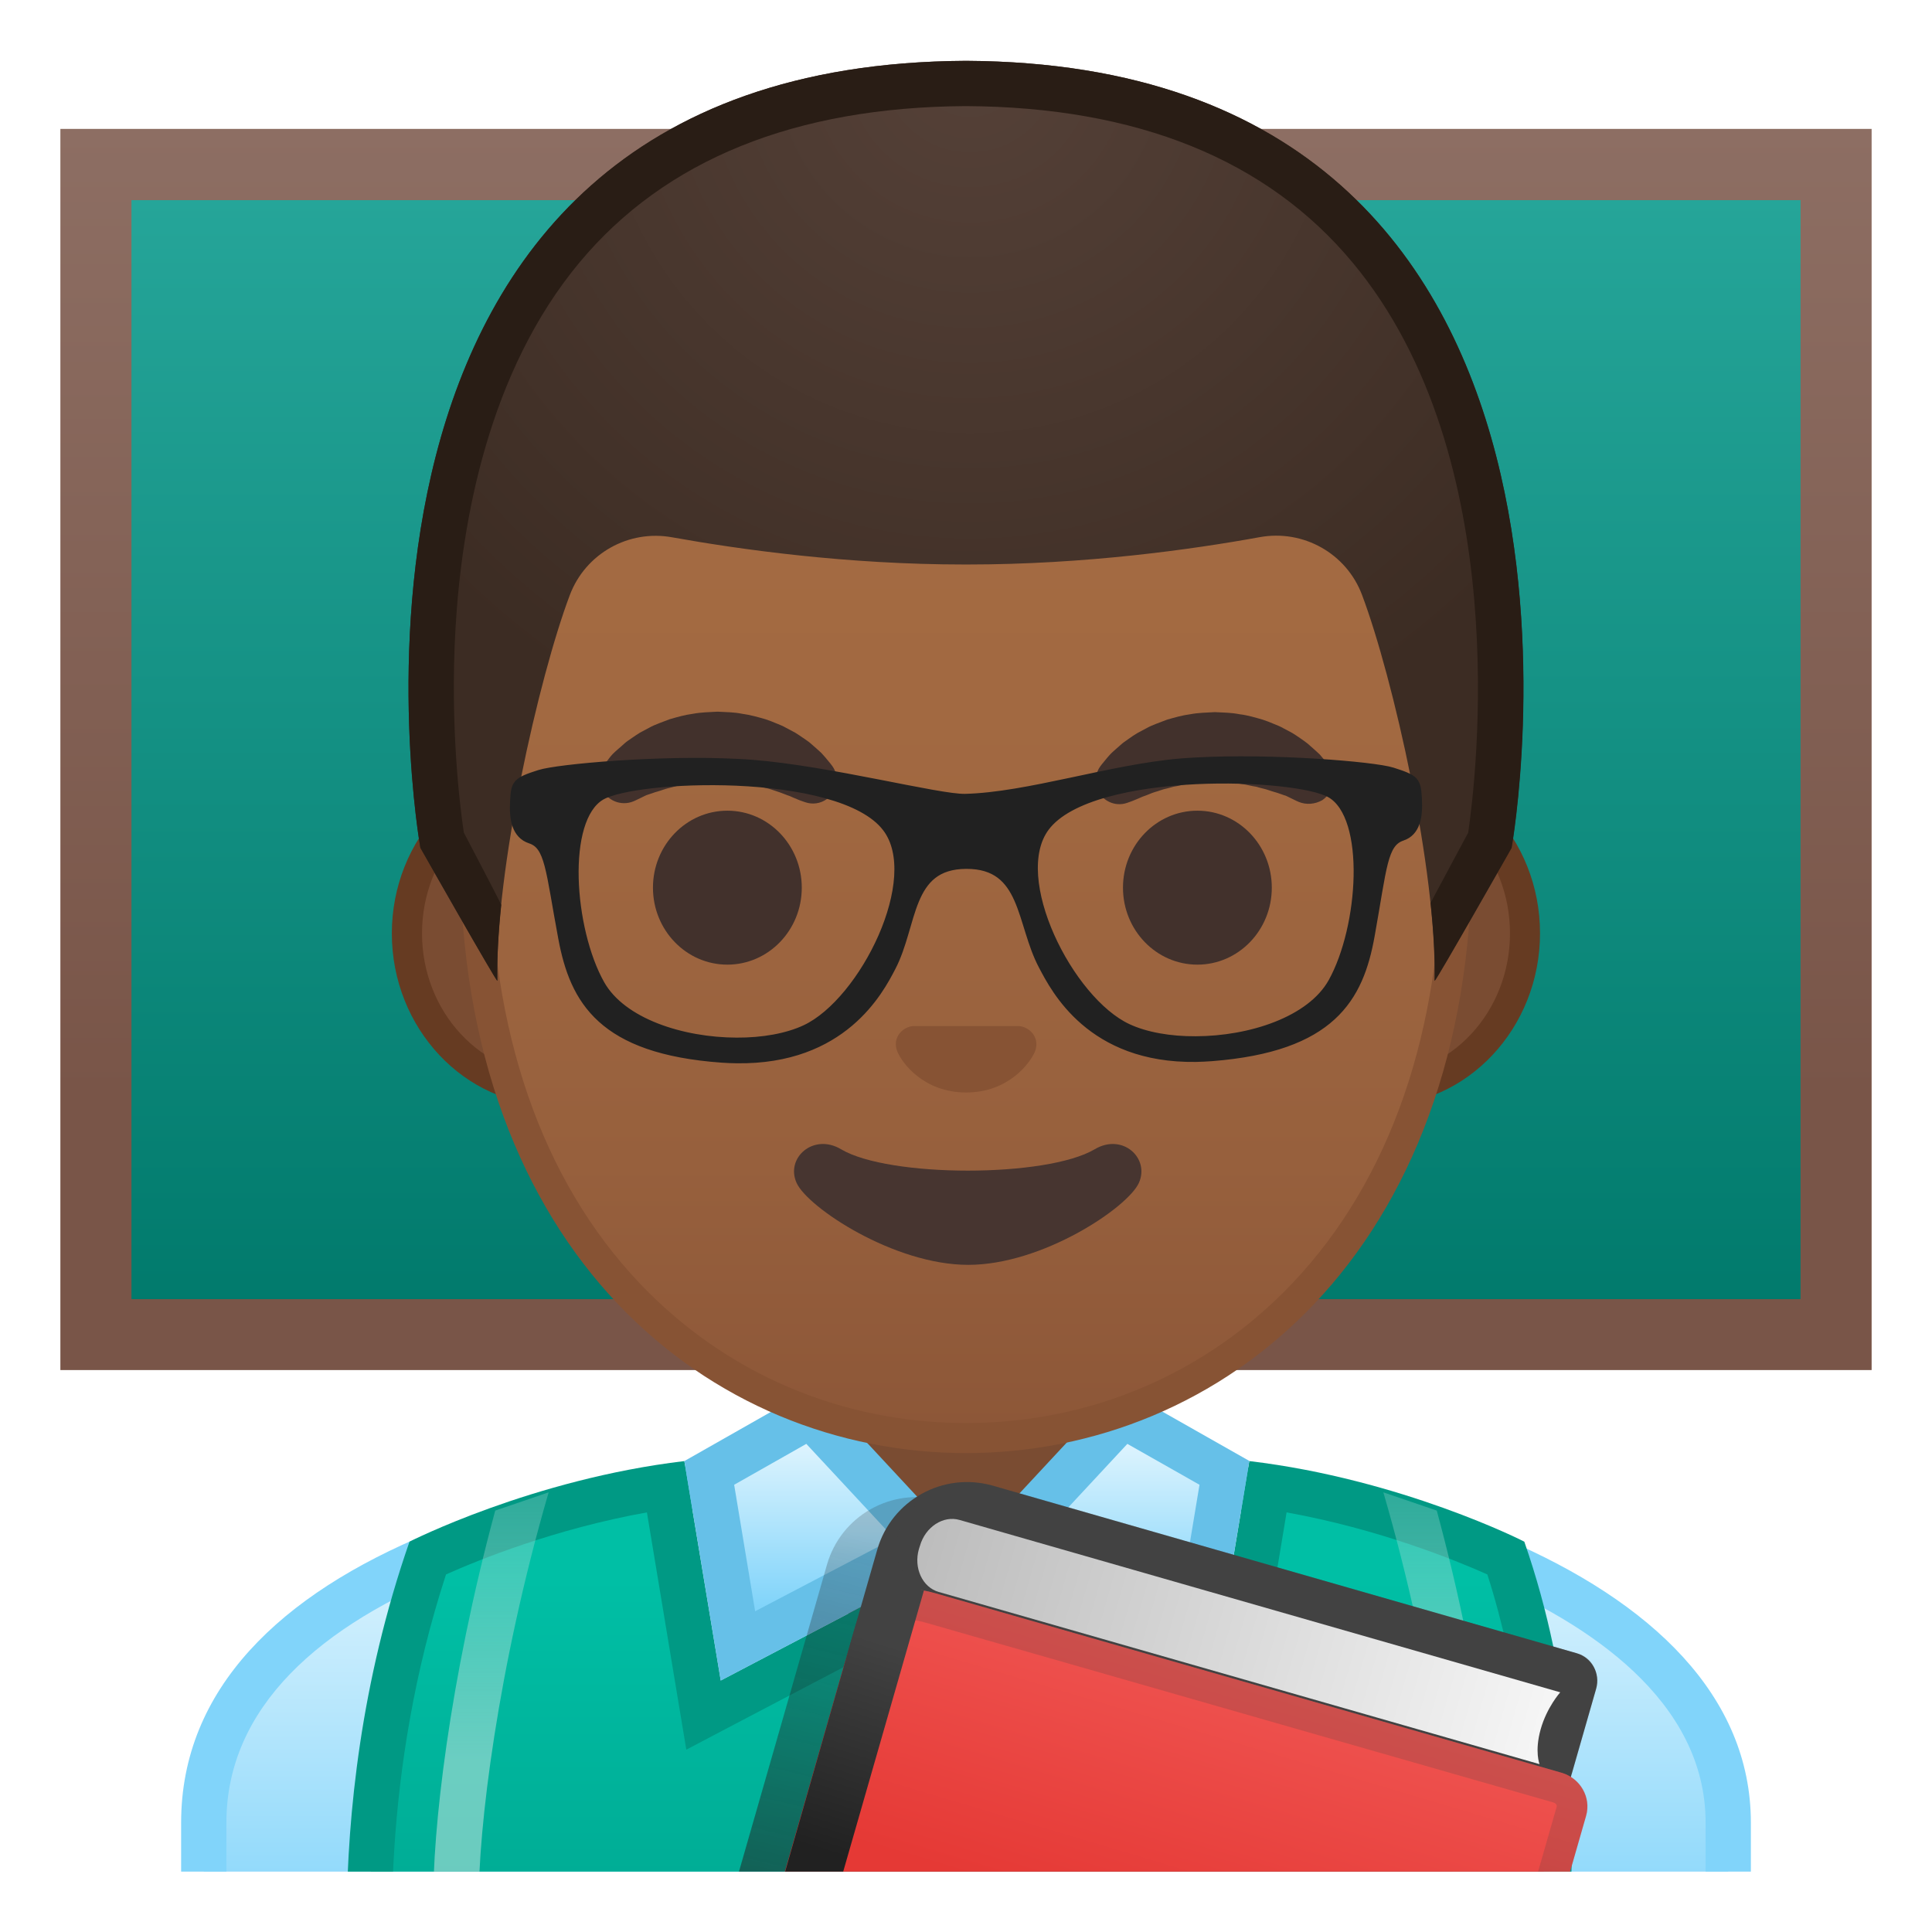
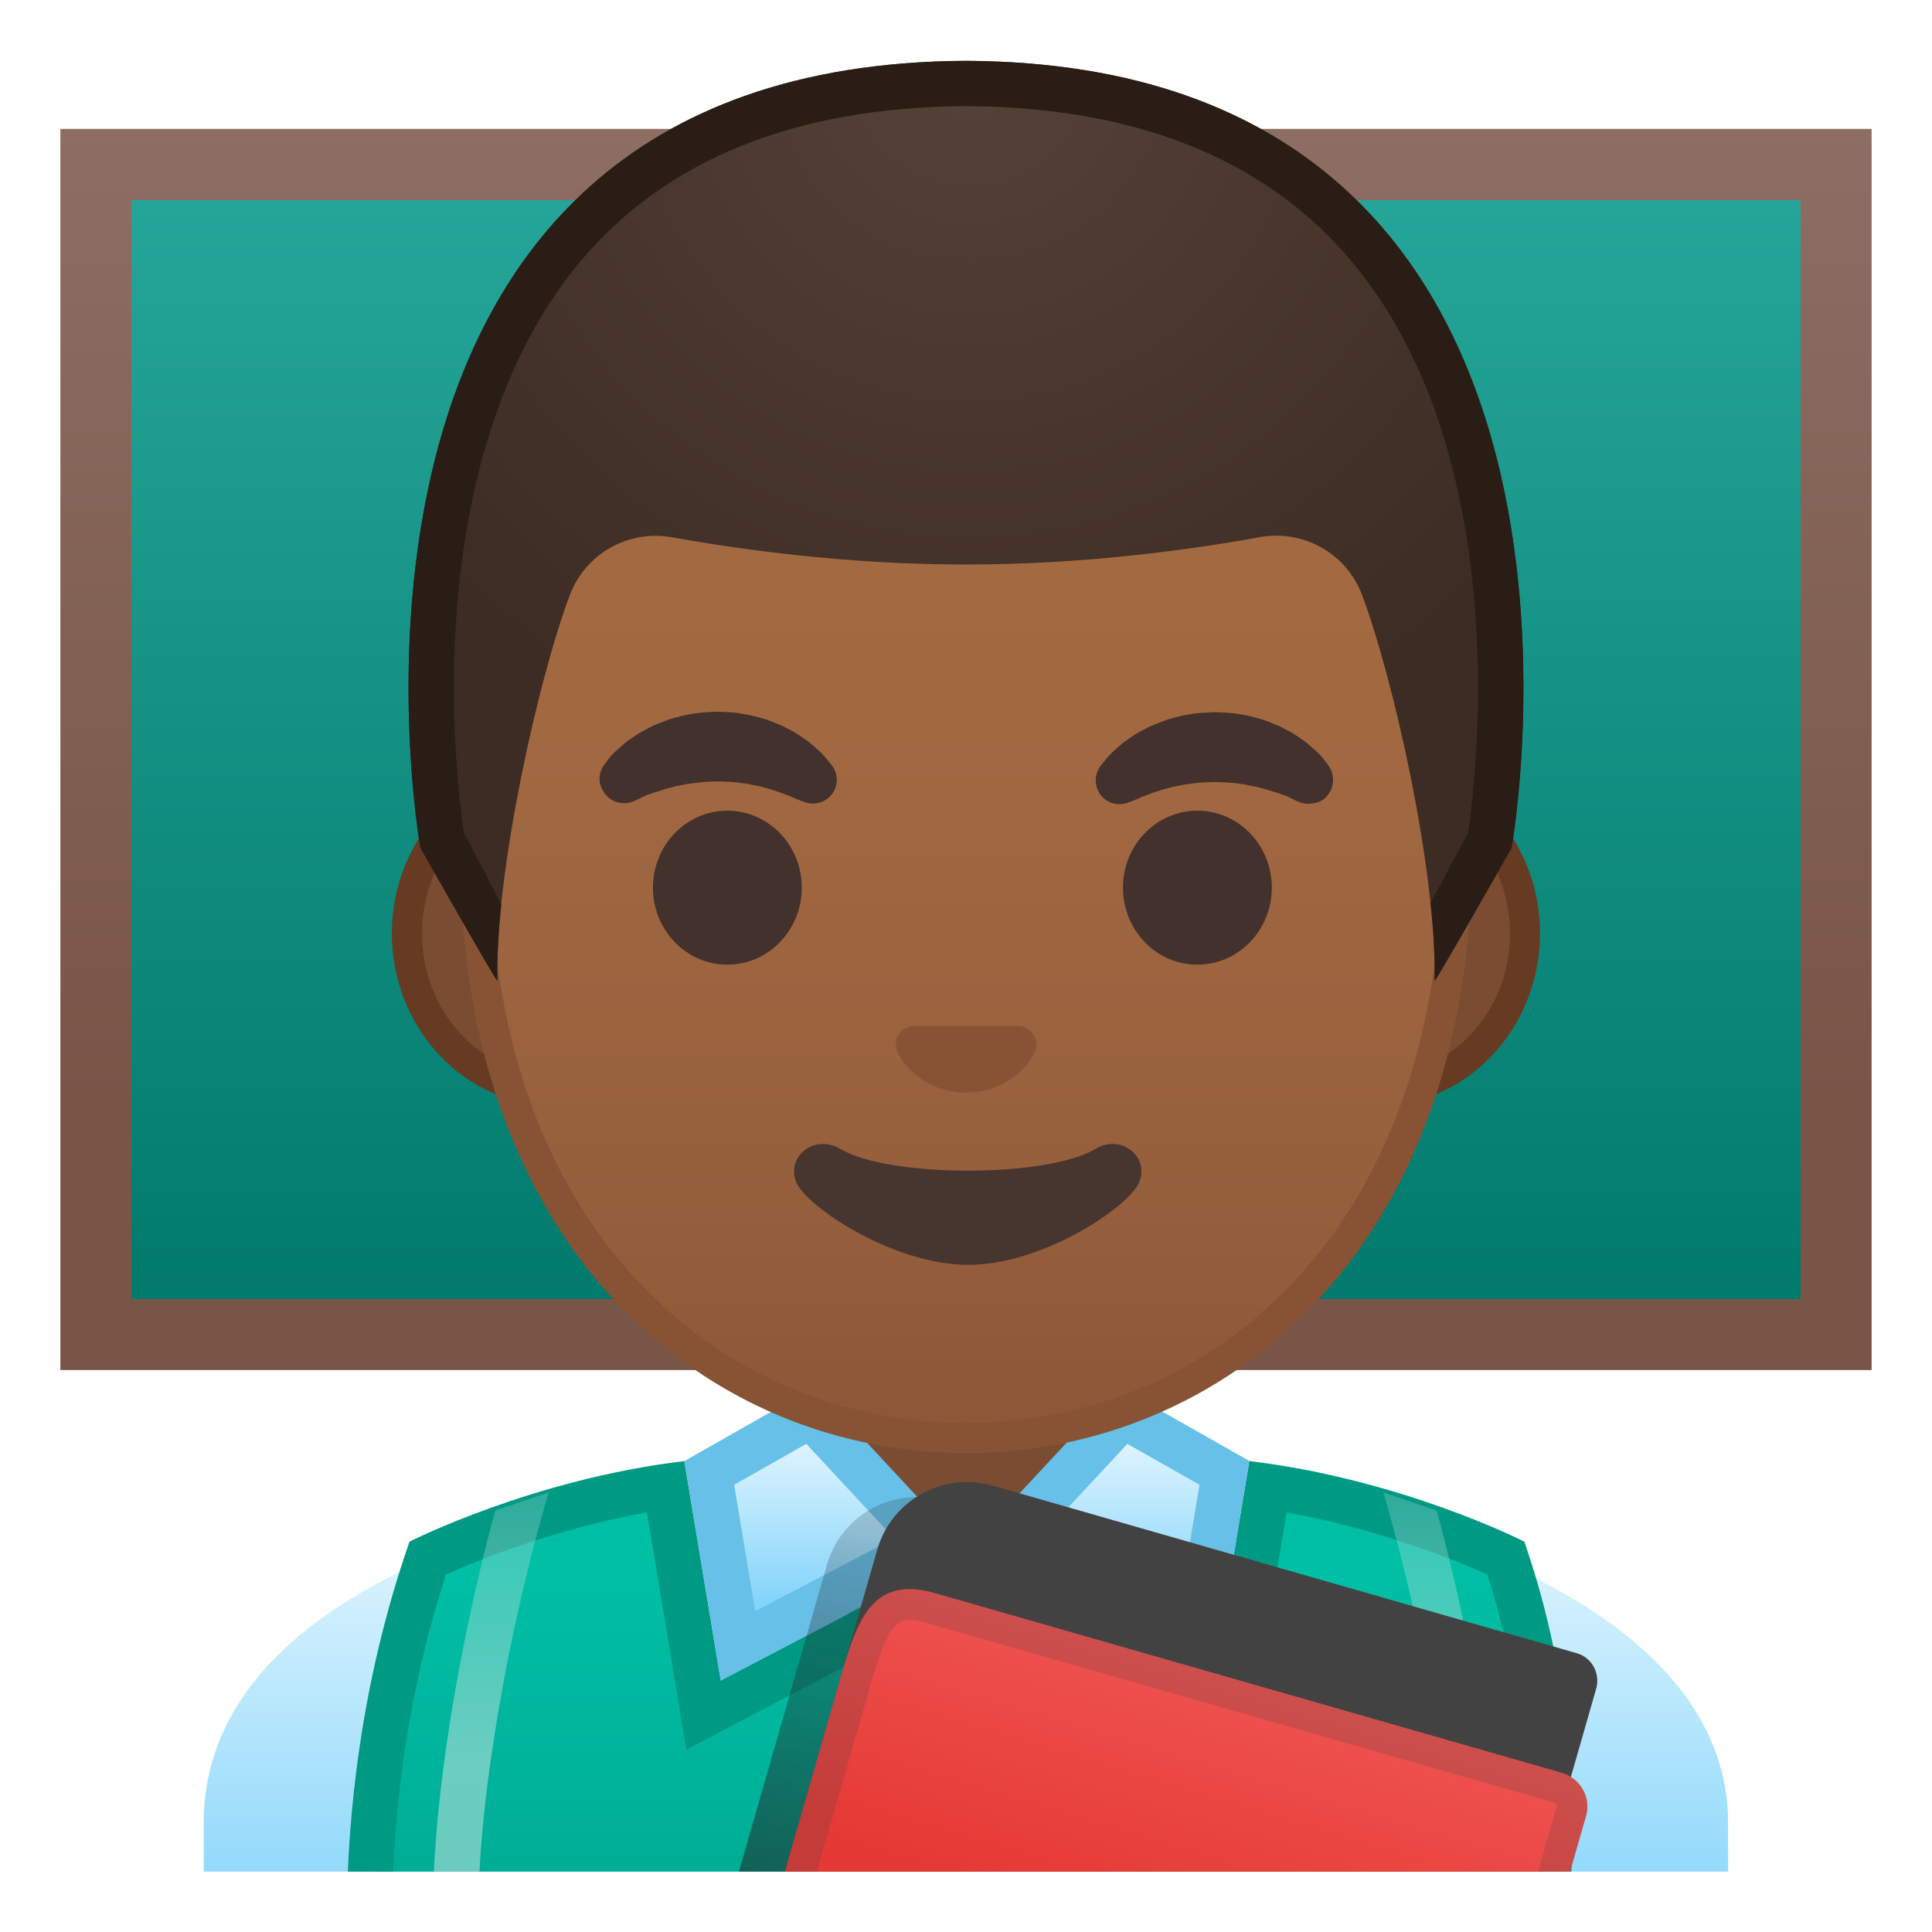
<svg xmlns="http://www.w3.org/2000/svg" xmlns:xlink="http://www.w3.org/1999/xlink" enable-background="new 0 0 128 128" viewBox="0 0 128 128">
  <linearGradient id="k" x1="64" x2="64" y1="11.395" y2="88.489" gradientUnits="userSpaceOnUse">
    <stop stop-color="#26A69A" offset="0" />
    <stop stop-color="#00796B" offset="1" />
  </linearGradient>
  <rect x="6.36" y="10.9" width="115.29" height="77.52" fill="url(#k)" />
  <linearGradient id="h" x1="64" x2="64" y1="8.545" y2="90.776" gradientUnits="userSpaceOnUse">
    <stop stop-color="#8D6E63" offset="0" />
    <stop stop-color="#795548" offset=".779" />
  </linearGradient>
  <path d="m119.29 13.26v72.81h-110.58v-72.81h110.58m4.71-4.72h-120v82.23h120v-82.23z" fill="url(#h)" />
  <defs>
    <rect id="g" x="4" y="4" width="120" height="120" />
  </defs>
  <clipPath id="a">
    <use xlink:href="#g" />
  </clipPath>
  <g clip-path="url(#a)">
    <linearGradient id="f" x1="64" x2="64" y1="100.88" y2="129.36" gradientUnits="userSpaceOnUse">
      <stop stop-color="#E1F5FE" offset="0" />
      <stop stop-color="#81D4FA" offset="1" />
    </linearGradient>
    <path d="M13.5,136.01v-15.26c0-16.24,25.36-23.53,50.5-23.56h0.13c25.03,0,50.36,8.09,50.36,23.56 v15.26H13.5z" fill="url(#f)" />
-     <path d="m64.13 98.7c12.9 0 25.42 2.19 34.36 6 6.62 2.83 14.51 7.91 14.51 16.05v13.76h-98v-13.76c0-15.2 24.61-22.03 49-22.06l0.13 0.01m0-3h-0.13c-25.49 0.03-52 7.28-52 25.06v16.76h104v-16.76c0-16.76-26.26-25.06-51.87-25.06z" fill="#81D4FA" />
  </g>
  <g clip-path="url(#a)">
    <path d="M63.14,109.48c-4.21,0-7.63-3.53-7.63-7.87v-9.83H72.5v9.83c0,4.34-3.42,7.87-7.63,7.87H63.14z" fill="#7A4C32" />
    <path d="m71.5 92.78v8.83c0 3.79-2.98 6.87-6.63 6.87h-1.73c-3.66 0-6.63-3.08-6.63-6.87v-8.83h14.99m2-2h-19v10.83c0 4.9 3.86 8.87 8.63 8.87h1.73c4.77 0 8.63-3.97 8.63-8.87v-10.83h0.01z" fill="#663B22" />
  </g>
  <g clip-path="url(#a)">
    <linearGradient id="e" x1="63.567" x2="63.567" y1="104.5" y2="126.36" gradientUnits="userSpaceOnUse">
      <stop stop-color="#00BFA5" offset="0" />
      <stop stop-color="#00AB94" offset="1" />
    </linearGradient>
    <path d="m24.97 136.01c-0.51-4.1-1.67-17.86 3.37-32.8 1.83-0.85 8.14-3.6 15.76-4.74l2.51 15.15 17.18-9.01h0.54l17.18 9.01 2.51-15.15c7.62 1.14 13.92 3.88 15.75 4.74 5.06 15.12 2.13 28.97 1.13 32.8h-75.93z" fill="url(#e)" />
    <path d="m42.86 100.2 1.93 11.63 0.68 4.09 3.67-1.93 14.91-7.82 14.91 7.82 3.67 1.93 0.68-4.09 1.93-11.63c6.11 1.1 11.17 3.16 13.3 4.11 4.25 13.26 2.26 25.47 1.18 30.21h-73.42c-0.51-5.02-1.04-17.07 3.25-30.21 2.13-0.95 7.17-3.01 13.31-4.11m39.91-3.4-2.41 14.54-15.67-8.22h-1.27l-15.67 8.22-2.41-14.54c-10.09 1.2-18.21 5.34-18.21 5.34-6.48 18.62-3.46 35.38-3.46 35.38h78.37s5.42-16.76-1.05-35.38c0-0.01-8.13-4.14-18.22-5.34z" fill="#009984" />
  </g>
  <g clip-path="url(#a)">
    <linearGradient id="d" x1="54.332" x2="54.332" y1="95.216" y2="106.42" gradientUnits="userSpaceOnUse">
      <stop stop-color="#E1F5FE" offset="0" />
      <stop stop-color="#81D4FA" offset="1" />
    </linearGradient>
    <polygon points="46.99 97.58 53.71 93.77 61.68 102.33 48.89 109.04" fill="url(#d)" />
    <path d="m53.42 95.66 5.82 6.26-9.21 4.83-1.39-8.38 4.78-2.71m0.58-3.78-8.66 4.92 2.41 14.54 16.36-8.58-10.11-10.88z" fill="#66C0E8" />
  </g>
  <g clip-path="url(#a)">
    <linearGradient id="c" x1="-891.15" x2="-891.15" y1="95.215" y2="106.42" gradientTransform="matrix(-1 0 0 1 -817.37 0)" gradientUnits="userSpaceOnUse">
      <stop stop-color="#E1F5FE" offset="0" />
      <stop stop-color="#81D4FA" offset="1" />
    </linearGradient>
    <polygon points="66.44 102.33 74.4 93.76 81.12 97.58 79.22 109.04" fill="url(#c)" />
    <path d="m74.69 95.66 4.78 2.71-1.39 8.38-9.21-4.83 5.82-6.26m-0.58-3.78-10.11 10.87 16.36 8.58 2.41-14.54-8.66-4.91z" fill="#66C0E8" />
  </g>
  <linearGradient id="b" x1="78.493" x2="72.16" y1="106.73" y2="133.39" gradientUnits="userSpaceOnUse">
    <stop stop-color="#212121" stop-opacity=".2" offset=".002" />
    <stop stop-color="#212121" stop-opacity=".6" offset="1" />
  </linearGradient>
  <path d="m102.42 111.85c0-0.02-0.01-0.03-0.01-0.05-0.01-0.04-0.02-0.07-0.04-0.1-0.17-0.54-0.56-0.97-1.09-1.13l-0.15-0.04h-0.01l-3.75-1.08-34.93-10.03c-0.05-0.01-0.09-0.01-0.14-0.03-3.24-0.85-6.58 1.03-7.51 4.27l-1.44 5.03c-0.1 0.34-0.21 0.71-0.32 1.11l-1.32 4.61-8.43 29.38c0 0.01-0.01 0.03-0.01 0.04l-1.7 5.92-0.61 2.14c-0.48 1.66-0.22 3.35 0.58 4.73 0.01 0.01 0.01 0.02 0.02 0.03 0.09 0.15 0.18 0.3 0.28 0.45 0.04 0.06 0.09 0.12 0.14 0.18 0.07 0.09 0.13 0.18 0.2 0.26 0.11 0.13 0.22 0.25 0.34 0.36l0.04 0.04c0.73 0.72 1.64 1.28 2.7 1.58l18.05 5.14 21.78 6.25 2.23 0.64 0.01-0.05 0.06 0.02 7.46-26.21 6.9-24.03 0.63-2.19-0.06-0.02 0.01-0.05-1.55-0.44 1.64-5.72c0.1-0.34 0.09-0.69 0-1.01z" clip-path="url(#a)" fill="url(#b)" />
  <g clip-path="url(#a)">
    <linearGradient id="t" x1="32.529" x2="32.529" y1="95.394" y2="123.06" gradientUnits="userSpaceOnUse">
      <stop stop-color="#B2DFDB" stop-opacity=".2" offset="0" />
      <stop stop-color="#B2DFDB" stop-opacity=".6" offset=".767" />
    </linearGradient>
    <path d="m28.71 126.22c-0.07-4.86 1.05-14.86 4.1-26.14l3.54-1.21c-3.36 11.53-4.69 22.38-4.63 27.3l-3.01 0.05z" fill="url(#t)" />
    <linearGradient id="s" x1="-916.37" x2="-916.37" y1="95.394" y2="123.06" gradientTransform="matrix(-1 0 0 1 -820.9 0)" gradientUnits="userSpaceOnUse">
      <stop stop-color="#B2DFDB" stop-opacity=".2" offset="0" />
      <stop stop-color="#B2DFDB" stop-opacity=".6" offset=".767" />
    </linearGradient>
    <path d="m99.29 126.22c0.07-4.86-1.05-14.86-4.1-26.14l-3.54-1.21c3.36 11.53 4.69 22.38 4.63 27.3l3.01 0.05z" fill="url(#s)" />
    <path d="m104.46 109.53-38.69-11.1c-3.28-0.94-6.71 0.96-7.65 4.24l-11.52 40.12c-0.94 3.28 0.96 6.71 4.24 7.65l40.51 11.63 14.4-50.19c0.29-1.01-0.29-2.06-1.29-2.35z" fill="#424242" />
    <linearGradient id="r" x1="82.111" x2="76.945" y1="110.81" y2="128.14" gradientUnits="userSpaceOnUse">
      <stop stop-color="#EF5350" offset="0" />
      <stop stop-color="#E53935" offset="1" />
    </linearGradient>
    <path d="m103.46 117.45-41.52-11.9c-4.53-1.3-5.32 2.35-6.59 6.78l-10.45 36.42c-1.27 4.43 1.37 9.07 5.89 10.37l37.61 10.79c1.25 0.36 2.54-0.34 2.89-1.56l13.79-48.04c0.35-1.22-0.38-2.5-1.62-2.86z" fill="url(#r)" />
    <g opacity=".2">
      <path d="m60.26 107.33c0.31 0 0.69 0.06 1.12 0.19l41.54 11.9c0.1 0.03 0.16 0.09 0.19 0.14s0.04 0.11 0.02 0.16l-13.81 48.08c-0.03 0.11-0.15 0.16-0.25 0.16-0.03 0-0.06 0-0.09-0.01l-37.65-10.8c-1.67-0.48-3.05-1.56-3.9-3.05-0.84-1.47-1.04-3.17-0.58-4.77l10.47-36.46 0.17-0.61c1.07-3.76 1.59-4.93 2.77-4.93m0-2.04c-3.06 0-3.81 3.22-4.9 7.03l-10.47 36.46c-1.27 4.42 1.36 9.05 5.88 10.34l37.65 10.8c0.22 0.06 0.44 0.09 0.65 0.09 1 0 1.92-0.64 2.21-1.64l13.81-48.08c0.35-1.21-0.37-2.47-1.61-2.83l-41.54-11.9c-0.63-0.19-1.19-0.27-1.68-0.27z" fill="#424242" />
    </g>
    <g opacity=".2">
      <path d="m64.33 101.57c0.19 0 0.38 0.02 0.59 0.07l37.25 10.7-0.31 1.08c-11.79-3.29-34.29-9.62-38.94-11.16 0.24-0.33 0.71-0.69 1.41-0.69m0-3.33c-4.52 0-6.78 5.57-3.12 6.94 4.03 1.51 42.93 12.32 42.93 12.32l1.58-5.52c0.3-1.06-0.19-2.14-1.11-2.4l-38.84-11.16c-0.5-0.12-0.98-0.18-1.44-0.18z" fill="#424242" />
    </g>
    <linearGradient id="q" x1="-24.244" x2="19.201" y1="464" y2="464" gradientTransform="matrix(.961 .276 .319 -1.112 -63.882 625.32)" gradientUnits="userSpaceOnUse">
      <stop stop-color="#BDBDBD" offset=".01" />
      <stop stop-color="#F5F5F5" offset=".987" />
    </linearGradient>
-     <path d="m103.37 112.12-39.8-11.42c-1.08-0.31-2.26 0.46-2.62 1.71l-0.07 0.22c-0.36 1.25 0.23 2.53 1.31 2.84l39.81 11.41s-0.34-0.83 0.07-2.3 1.3-2.46 1.3-2.46z" fill="url(#q)" />
    <defs>
      <path id="p" d="m105.71 118.1-42.18-12.1c-3.25-0.93-6.63 0.94-7.56 4.19l-11.69 40.7c-0.93 3.25 0.94 6.63 4.19 7.57l42.18 12.1 15.06-52.46z" />
    </defs>
    <clipPath>
      <use xlink:href="#p" />
    </clipPath>
    <defs>
-       <path id="o" d="m105.67 118.03-44.5-12.66c-3.53-1-3.9 0.22-4.81 3.43l-12.06 42.22c-0.91 3.21 1.01 6.58 4.29 7.51l42.14 11.99 14.94-52.49z" />
-     </defs>
+       </defs>
    <clipPath id="n">
      <use xlink:href="#o" />
    </clipPath>
    <linearGradient id="m" x1="53.062" x2="57.437" y1="122.21" y2="108.46" gradientUnits="userSpaceOnUse">
      <stop stop-color="#212121" offset="0" />
      <stop stop-color="#424242" offset="1" />
    </linearGradient>
    <polygon points="63.63 96.95 57.2 95.1 39.13 158.05 45.56 159.89" clip-path="url(#n)" fill="url(#m)" />
  </g>
  <path d="m36.67 72.26c-5.36 0-9.71-4.67-9.71-10.41s4.36-10.41 9.71-10.41h54.65c5.36 0 9.71 4.67 9.71 10.41s-4.36 10.41-9.71 10.41h-54.65z" fill="#7A4C32" />
  <path d="m91.33 52.43c4.8 0 8.71 4.22 8.71 9.41s-3.91 9.41-8.71 9.41h-54.66c-4.8 0-8.71-4.22-8.71-9.41s3.91-9.41 8.71-9.41h54.66m0-2h-54.66c-5.89 0-10.71 5.14-10.71 11.41 0 6.28 4.82 11.41 10.71 11.41h54.65c5.89 0 10.71-5.14 10.71-11.41 0.01-6.27-4.81-11.41-10.7-11.41z" fill="#663B22" />
  <linearGradient id="l" x1="64" x2="64" y1="94.591" y2="12.825" gradientUnits="userSpaceOnUse">
    <stop stop-color="#8D5738" offset="0" />
    <stop stop-color="#97603D" offset=".216" />
    <stop stop-color="#A26941" offset=".573" />
    <stop stop-color="#A56C43" offset="1" />
  </linearGradient>
  <path d="m64 95.27c-15.66 0-32.52-12.14-32.52-38.81 0-12.38 3.56-23.79 10.02-32.13 6.05-7.8 14.25-12.27 22.5-12.27s16.45 4.47 22.5 12.27c6.46 8.33 10.02 19.75 10.02 32.13 0 12.09-3.51 22.19-10.14 29.21-5.86 6.19-13.81 9.6-22.38 9.6z" fill="url(#l)" />
  <path d="m64 13.07c7.94 0 15.85 4.33 21.71 11.88 6.33 8.16 9.81 19.35 9.81 31.52 0 11.83-3.41 21.7-9.87 28.52-5.67 5.99-13.36 9.29-21.65 9.29s-15.98-3.3-21.65-9.29c-6.46-6.82-9.87-16.69-9.87-28.52 0-12.16 3.49-23.35 9.81-31.52 5.86-7.55 13.77-11.88 21.71-11.88m0-2c-17.4 0-33.52 18.61-33.52 45.39 0 26.64 16.61 39.81 33.52 39.81s33.52-13.17 33.52-39.81c0-26.78-16.12-45.39-33.52-45.39z" fill="#875334" />
  <g fill="#42312C">
    <path d="m39.99 50.73s0.13-0.19 0.38-0.51c0.07-0.08 0.12-0.16 0.22-0.26 0.11-0.11 0.23-0.22 0.37-0.34s0.28-0.24 0.43-0.38c0.15-0.13 0.31-0.23 0.48-0.35 0.17-0.11 0.34-0.24 0.53-0.35 0.19-0.1 0.4-0.21 0.6-0.32 0.21-0.12 0.43-0.21 0.66-0.3s0.47-0.18 0.71-0.27c0.49-0.14 1-0.29 1.54-0.36 0.53-0.1 1.08-0.11 1.63-0.14 0.55 0.03 1.09 0.03 1.63 0.14 0.53 0.07 1.05 0.22 1.54 0.36 0.24 0.08 0.48 0.17 0.71 0.27 0.23 0.09 0.45 0.18 0.66 0.3 0.21 0.11 0.41 0.22 0.6 0.32 0.19 0.11 0.36 0.24 0.53 0.35 0.17 0.12 0.33 0.22 0.47 0.34s0.27 0.24 0.4 0.35c0.12 0.11 0.24 0.21 0.34 0.31s0.18 0.21 0.26 0.29c0.31 0.36 0.46 0.57 0.46 0.57 0.51 0.7 0.35 1.69-0.36 2.19-0.43 0.31-0.96 0.37-1.43 0.21l-0.29-0.1s-0.19-0.07-0.49-0.2c-0.08-0.03-0.15-0.07-0.25-0.11-0.1-0.03-0.19-0.07-0.3-0.11-0.21-0.08-0.44-0.17-0.7-0.25-0.13-0.04-0.26-0.09-0.4-0.13-0.14-0.03-0.28-0.07-0.43-0.11-0.07-0.02-0.15-0.04-0.22-0.06-0.08-0.01-0.15-0.03-0.23-0.04-0.16-0.03-0.31-0.07-0.47-0.1-0.33-0.04-0.66-0.11-1-0.12-0.34-0.04-0.69-0.03-1.03-0.05-0.35 0.02-0.7 0.01-1.03 0.05-0.34 0.02-0.67 0.09-1 0.12-0.16 0.03-0.31 0.07-0.47 0.1-0.08 0.01-0.16 0.03-0.23 0.04-0.07 0.02-0.15 0.04-0.22 0.06-0.15 0.04-0.29 0.07-0.43 0.11s-0.27 0.09-0.4 0.13-0.25 0.08-0.37 0.11c-0.1 0.04-0.2 0.07-0.29 0.1s-0.18 0.06-0.27 0.09c-0.1 0.04-0.2 0.1-0.29 0.14-0.36 0.18-0.57 0.27-0.57 0.27-0.83 0.34-1.77-0.05-2.11-0.87-0.24-0.48-0.16-1.06 0.13-1.49z" />
    <ellipse cx="48.19" cy="58.81" rx="4.93" ry="5.1" />
    <path d="m86.05 53.13s-0.22-0.09-0.57-0.27c-0.09-0.04-0.19-0.1-0.29-0.14-0.09-0.02-0.18-0.06-0.27-0.09s-0.19-0.07-0.29-0.1c-0.12-0.04-0.24-0.07-0.37-0.11s-0.26-0.09-0.4-0.13-0.28-0.07-0.43-0.11c-0.07-0.02-0.15-0.04-0.22-0.06-0.08-0.01-0.15-0.03-0.23-0.04-0.16-0.03-0.31-0.07-0.47-0.1-0.33-0.04-0.66-0.11-1-0.12-0.34-0.04-0.69-0.03-1.03-0.05-0.35 0.02-0.7 0.01-1.03 0.05-0.34 0.02-0.67 0.09-1 0.12-0.16 0.03-0.31 0.07-0.47 0.1-0.08 0.01-0.16 0.03-0.23 0.04-0.07 0.02-0.15 0.04-0.22 0.06-0.15 0.04-0.29 0.08-0.43 0.11-0.14 0.04-0.27 0.09-0.4 0.13-0.26 0.07-0.49 0.16-0.7 0.25-0.11 0.04-0.2 0.08-0.3 0.11-0.09 0.04-0.17 0.08-0.25 0.11-0.3 0.13-0.49 0.2-0.49 0.2l-0.28 0.1c-0.82 0.29-1.72-0.15-2-0.97-0.17-0.5-0.08-1.03 0.21-1.44 0 0 0.16-0.22 0.46-0.57 0.08-0.09 0.16-0.19 0.26-0.29s0.22-0.2 0.34-0.31 0.26-0.23 0.4-0.35 0.31-0.22 0.47-0.34c0.17-0.12 0.34-0.24 0.53-0.35 0.19-0.1 0.4-0.21 0.6-0.32 0.21-0.12 0.43-0.21 0.66-0.3s0.46-0.18 0.71-0.27c0.49-0.14 1-0.29 1.54-0.36 0.53-0.1 1.08-0.11 1.63-0.14 0.55 0.03 1.09 0.03 1.63 0.14 0.53 0.06 1.05 0.22 1.54 0.36 0.24 0.08 0.48 0.17 0.71 0.27 0.23 0.09 0.45 0.18 0.66 0.3 0.21 0.11 0.41 0.22 0.6 0.32 0.19 0.11 0.36 0.24 0.53 0.35 0.17 0.12 0.32 0.22 0.48 0.35 0.15 0.13 0.3 0.26 0.43 0.38s0.26 0.23 0.37 0.34c0.09 0.1 0.15 0.18 0.22 0.26 0.25 0.31 0.38 0.51 0.38 0.51 0.5 0.74 0.31 1.74-0.43 2.25-0.49 0.28-1.07 0.32-1.56 0.12z" />
    <ellipse cx="79.33" cy="58.81" rx="4.93" ry="5.1" />
  </g>
  <path d="m67.86 68.06c-0.11-0.04-0.21-0.07-0.32-0.08h-7.07c-0.11 0.01-0.22 0.04-0.32 0.08-0.64 0.26-0.99 0.92-0.69 1.63s1.71 2.69 4.55 2.69 4.25-1.99 4.55-2.69c0.29-0.71-0.06-1.37-0.7-1.63z" fill="#875334" />
  <path d="m72.53 76.14c-3.19 1.89-13.63 1.89-16.81 0-1.83-1.09-3.7 0.58-2.94 2.24 0.75 1.63 6.45 5.42 11.37 5.42s10.55-3.79 11.3-5.42c0.75-1.66-1.09-3.33-2.92-2.24z" fill="#473530" />
  <defs>
    <path id="j" d="m64 4.03h-0.02s-0.01 0-0.02 0c-45.43 0.24-36.12 52.14-36.12 52.14s5.1 8.99 5.1 8.81c-0.03-1.41 0.46-6.89 0.46-6.89l-2.68-2.92s3.89-25.44 6.79-24.91c4.45 0.81 26.54 2 26.57 2 7.83 0 14.92-0.36 19.37-1.17 2.9-0.53 9.64 1.7 10.68 4.45 1.33 3.54 3.13 19.71 3.13 19.71l-2.68 2.83s0.49 5.51 0.46 6.89c0 0.18 5.1-8.81 5.1-8.81s9.3-51.89-36.14-52.13z" />
  </defs>
  <clipPath>
    <use xlink:href="#j" />
  </clipPath>
  <radialGradient id="i" cx="64.26" cy="4.274" r="48.85" gradientUnits="userSpaceOnUse">
    <stop stop-color="#554138" offset="0" />
    <stop stop-color="#3C2C23" offset="1" />
  </radialGradient>
  <path d="m64.02 4.03h-0.02-0.02c-45.43 0.24-36.13 52.14-36.13 52.14s5.1 8.99 5.1 8.81c-0.16-7.25 2.74-20.09 4.8-25.55 1.04-2.76 3.9-4.36 6.79-3.83 4.46 0.8 11.55 1.8 19.38 1.8h0.08 0.08c7.83 0 14.92-1 19.37-1.81 2.9-0.53 5.76 1.08 6.79 3.83 2.06 5.47 4.96 18.3 4.8 25.55 0 0.18 5.1-8.81 5.1-8.81s9.31-51.89-36.12-52.13z" fill="url(#i)" />
  <path d="m64.02 4.03h-0.02-0.02c-45.43 0.24-36.13 52.14-36.13 52.14s5 8.81 5.1 8.81c-0.03-1.48 0.07-3.2 0.26-5.03-0.12-0.29-2.46-4.75-2.48-4.79-0.24-1.6-0.93-6.98-0.55-13.56 0.41-7.04 2.17-16.96 8.22-24.22 5.67-6.8 14.27-10.28 25.56-10.35h0.04c11.32 0.06 19.93 3.54 25.6 10.35 10.81 12.96 8.18 34.33 7.67 37.79-0.02 0.04-2.46 4.58-2.49 4.65 0.2 1.89 0.31 3.65 0.27 5.17 0.1 0 5.1-8.81 5.1-8.81s9.3-51.91-36.13-52.15z" fill="#291D15" />
-   <path d="m93.93 52.93c-0.07-1.19-0.12-1.31-1.69-1.81-1.23-0.39-7.95-0.94-13.01-0.66-0.36 0.02-0.71 0.04-1.05 0.07-4.59 0.39-10.1 2.24-14.24 2.34-1.76 0.04-9.01-1.86-14.14-2.26-0.33-0.02-0.66-0.05-1-0.06-5.07-0.26-11.82 0.34-13.05 0.73-1.57 0.5-1.62 0.63-1.68 1.82-0.07 1.19 0.13 2.2 1.06 2.51 1.27 0.41 1.28 2 2.13 6.54 0.77 4.14 2.62 7.41 10.57 7.98 0.34 0.02 0.66 0.04 0.98 0.04 7.03 0.1 9.45-4.53 10.25-6.07 1.5-2.86 1.02-6.8 4.96-6.81s3.55 3.86 5.07 6.71c0.81 1.53 3.17 6.18 10.14 6.08 0.34-0.01 0.69-0.02 1.05-0.05 7.94-0.62 9.78-3.9 10.52-8.04 0.82-4.55 0.83-6.13 2.09-6.56 0.92-0.3 1.11-1.31 1.04-2.5zm-40.56 15.24c-1.21 0.57-2.85 0.86-4.57 0.85-3.59-0.01-7.57-1.27-9.01-3.81-2.04-3.62-2.57-10.94 0.03-12.47 1.14-0.67 4.99-1.13 8.97-0.96 4.13 0.18 8.41 1.04 9.94 3.06 2.56 3.34-1.5 11.51-5.36 13.33zm34.9-3.1c-1.43 2.56-5.44 3.85-9.05 3.86-1.7 0.01-3.31-0.27-4.51-0.83-3.87-1.8-7.97-9.94-5.45-13.3 1.53-2.04 5.82-2.92 9.96-3.12 3.97-0.19 7.81 0.25 8.94 0.91 2.62 1.53 2.13 8.85 0.11 12.48z" fill="#212121" stroke="#212121" stroke-miterlimit="10" stroke-width=".55" />
</svg>